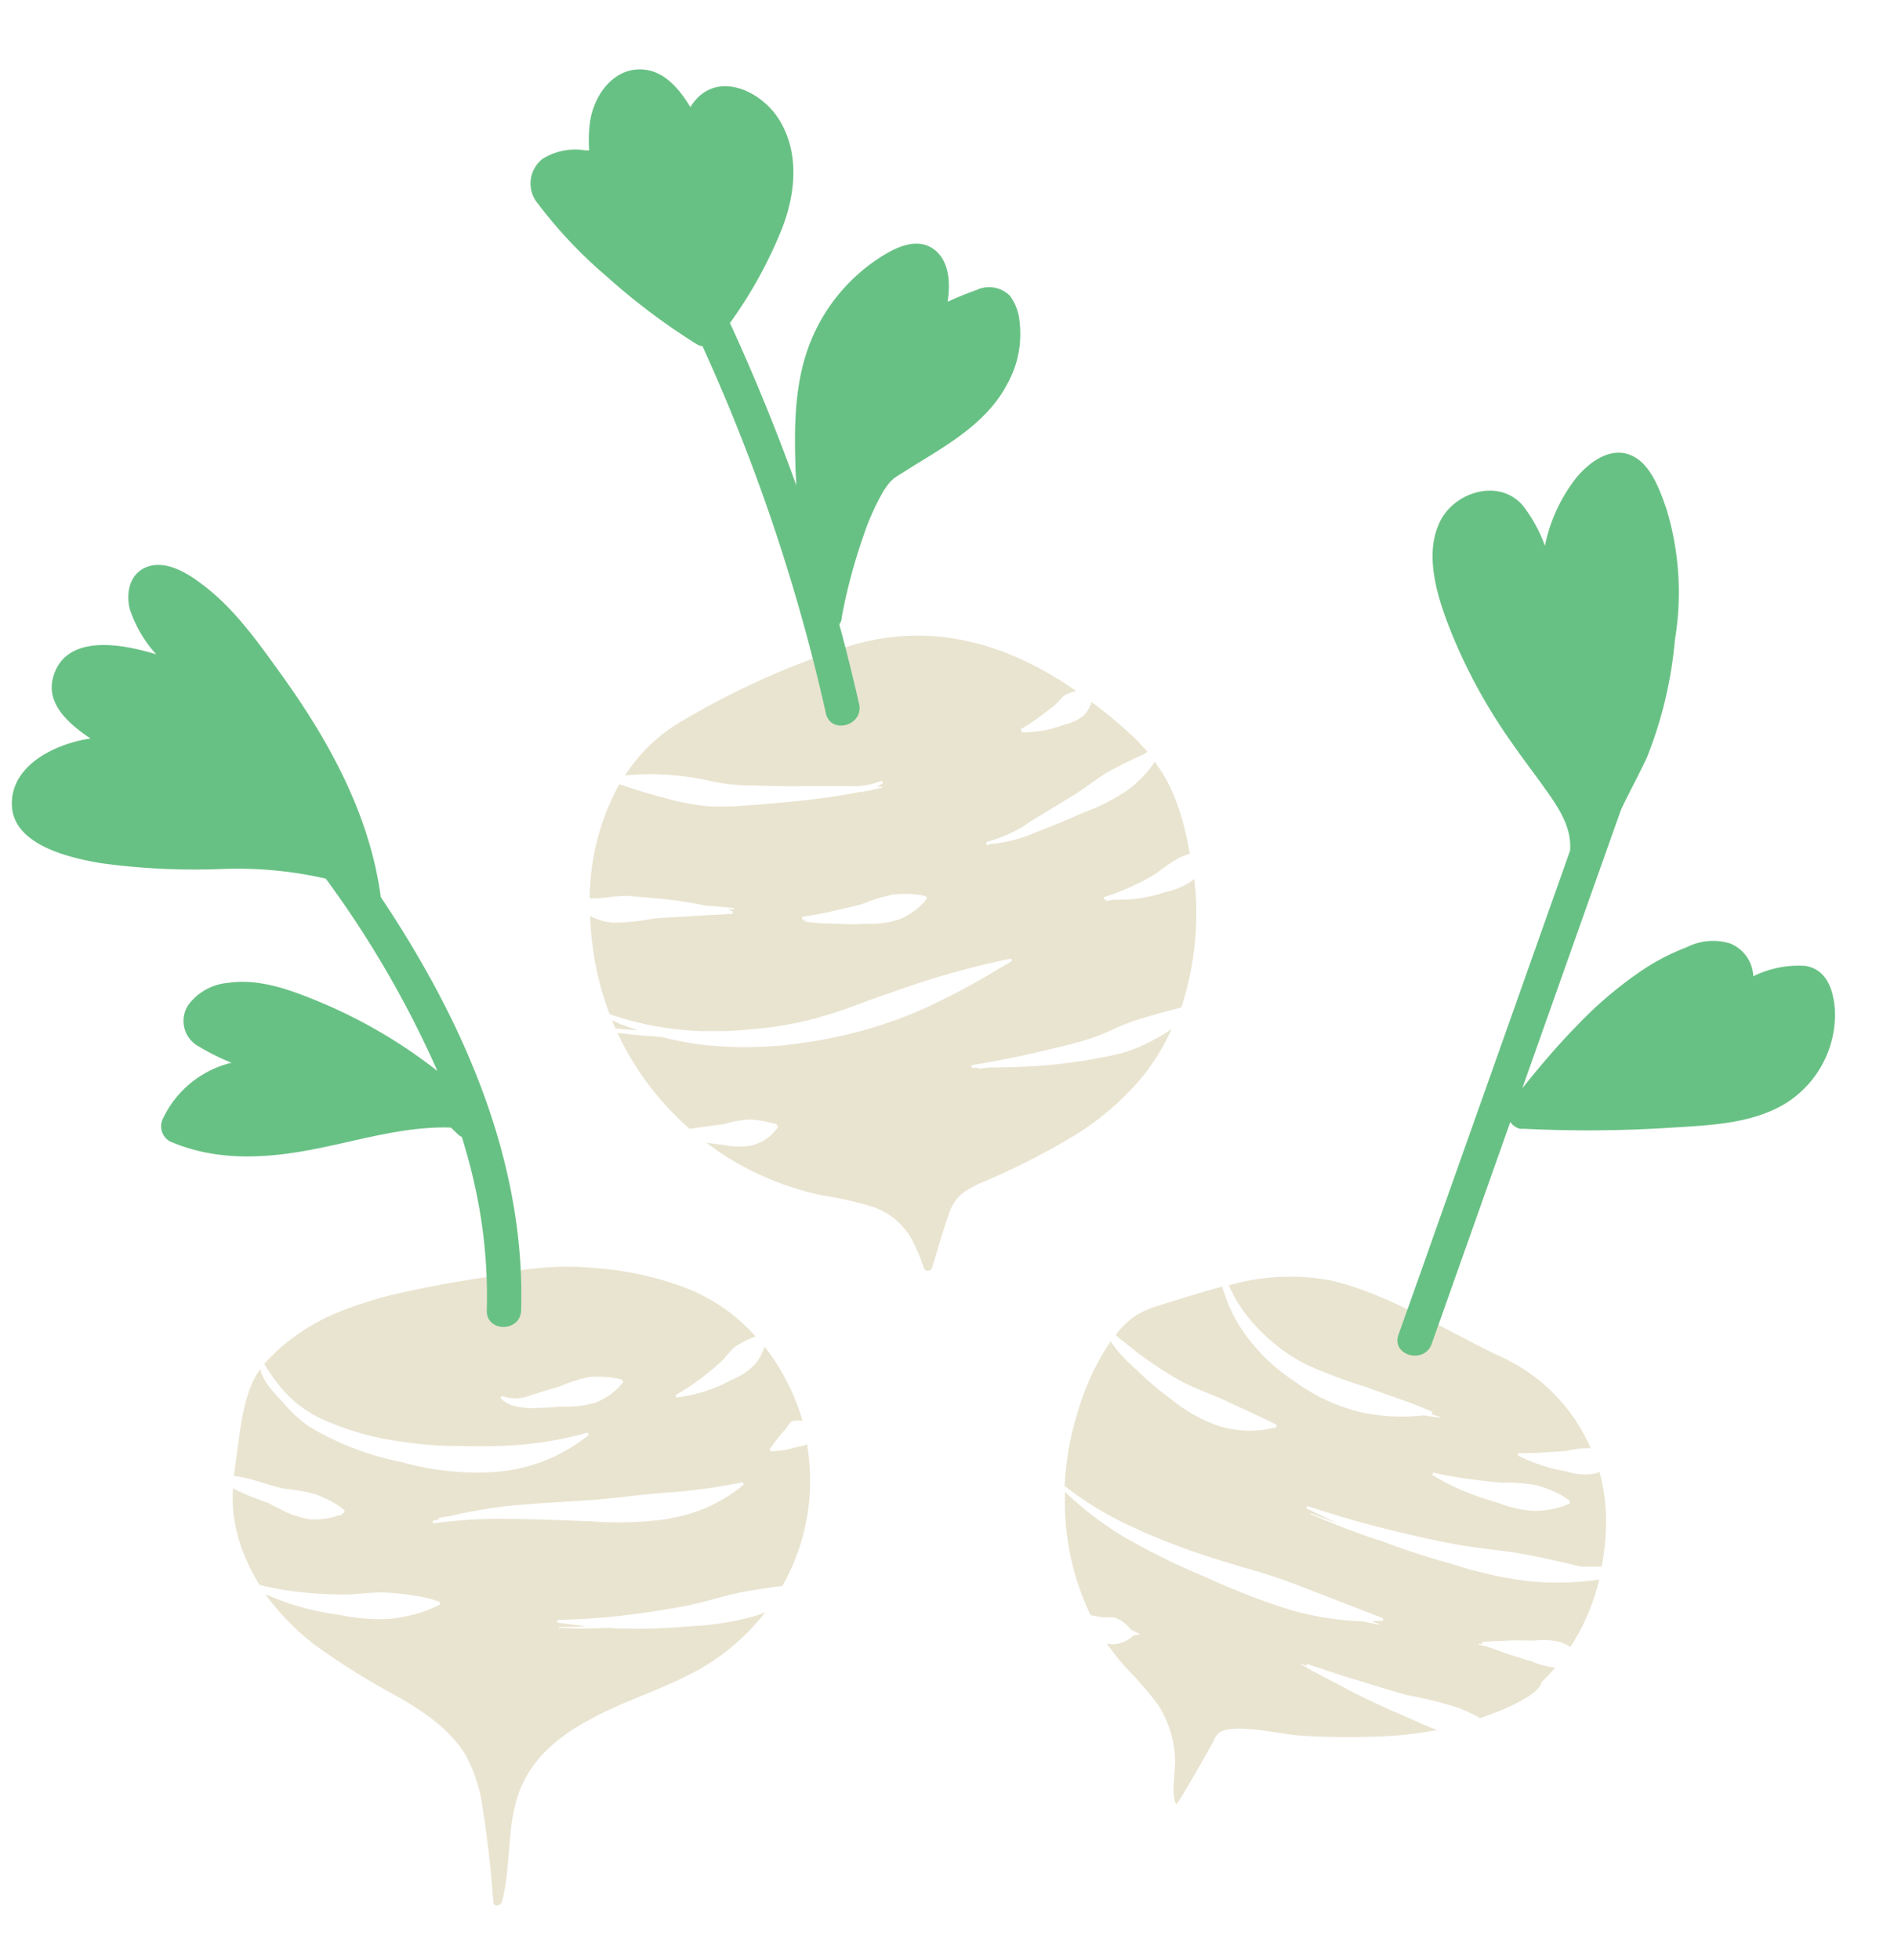
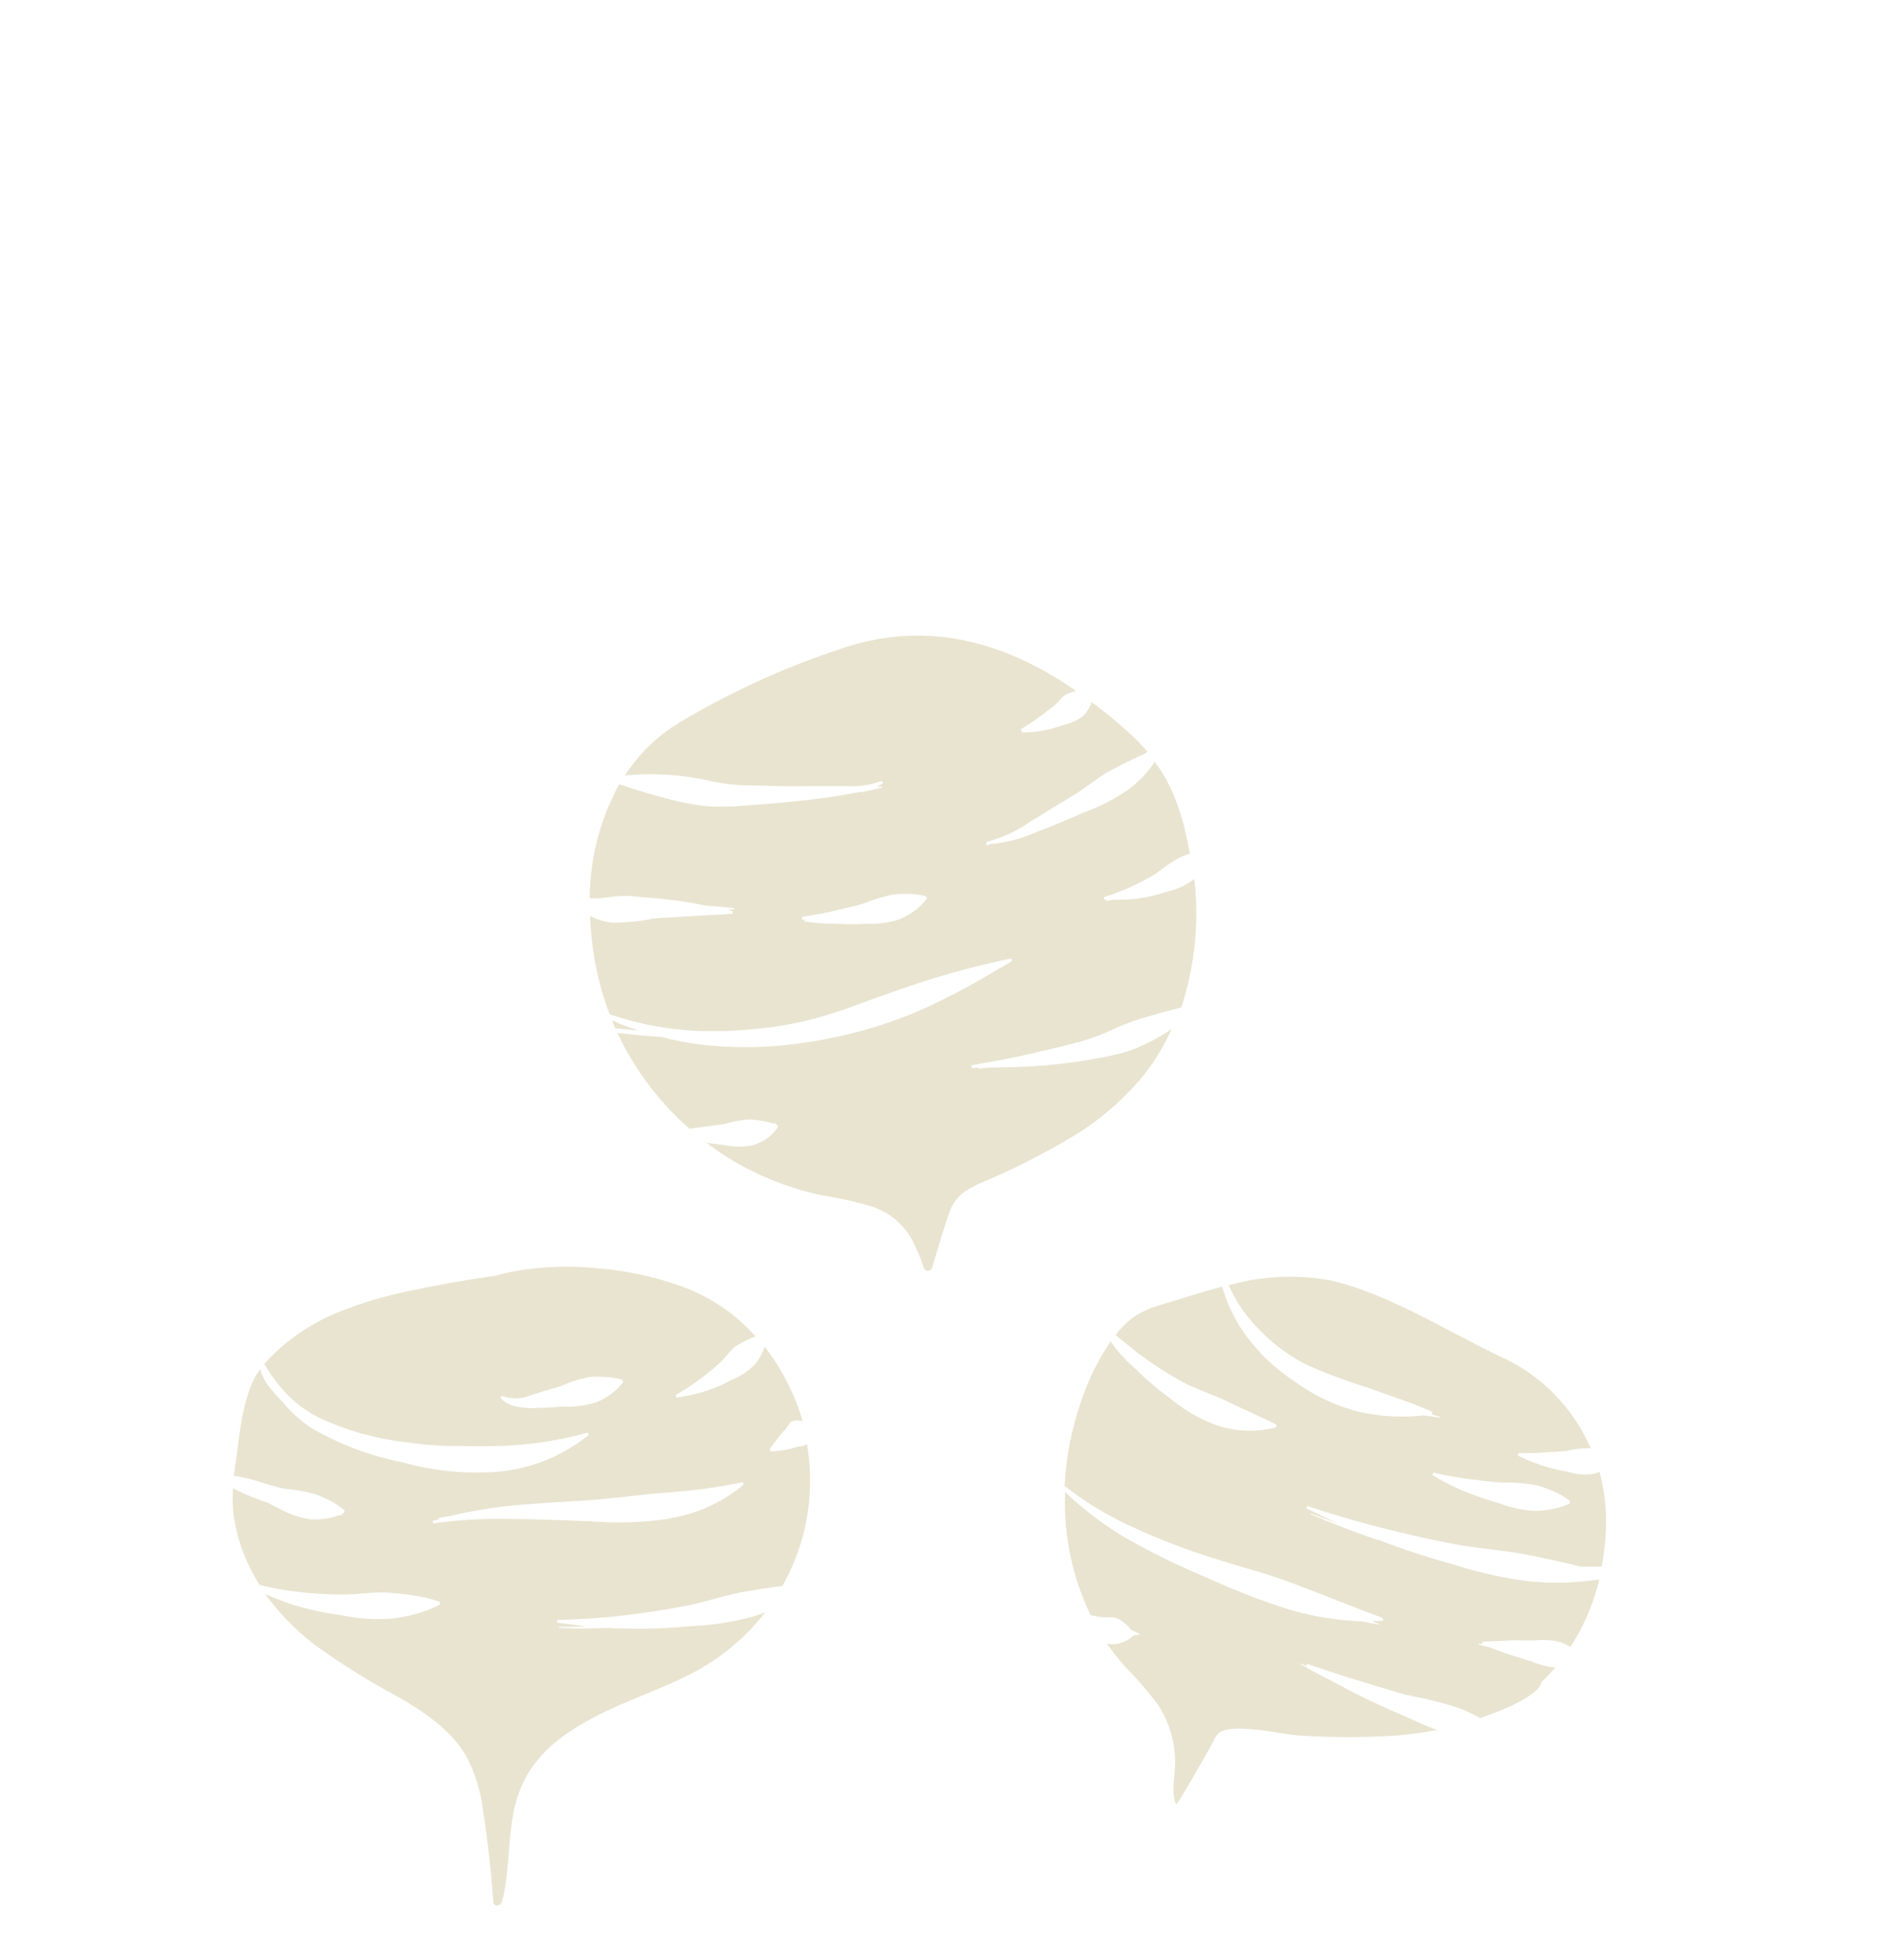
<svg xmlns="http://www.w3.org/2000/svg" viewBox="0 0 181.86 188.1">
  <path d="M149.33 160.06a8 8 0 01-2.27-.61c-.79-.22-1.58-.47-2.37-.73l-1.84-.67-.87-.2v-.08h.37v-.19c.84-.07 1.67-.08 2.5-.12s1.66 0 2.48 0a7.23 7.23 0 012.46.13 5.62 5.62 0 011 .48 20.43 20.43 0 002.77-6.47 28.57 28.57 0 01-6.53.19 38.93 38.93 0 01-7.44-1.63q-3.66-1-7.22-2.36h-.08q-3.28-1.1-6.44-2.48v-.08c.89.35 1.78.68 2.68 1-1.05-.47-2.09-1-3.1-1.47l.09-.23c2.39.78 4.78 1.51 7.2 2.11s4.84 1.18 7.28 1.61 4.93.58 7.35 1.1c1.48.31 2.95.63 4.44 1h2a25.3 25.3 0 00.4-3.35 18.32 18.32 0 00-.61-5.74 4 4 0 01-.67.21 5.79 5.79 0 01-2.47-.25 16.68 16.68 0 01-4.67-1.52v-.24c.81 0 1.6 0 2.39-.06s1.56-.09 2.32-.16a8.38 8.38 0 012.26-.25 17.14 17.14 0 00-8.65-8.79c-5.2-2.46-10.7-6-16.24-7.3a21.35 21.35 0 00-9.86.45 13.34 13.34 0 002.23 3.51 17.69 17.69 0 005 4 48.82 48.82 0 006 2.27c2 .76 4.15 1.4 6.29 2.36v.25l.74.23v.08c-.51-.06-1-.14-1.53-.22a19.07 19.07 0 01-6.12-.31 18.08 18.08 0 01-6.37-3 17.71 17.71 0 01-5-4.94 14.46 14.46 0 01-1.87-4.1c-2 .52-4 1.17-6 1.78a10.48 10.48 0 00-2.08.86 7.58 7.58 0 00-2.15 2c.63.58 1.36 1.09 2 1.63a36.24 36.24 0 004.26 2.79c1.48.81 3.08 1.29 4.54 2s3 1.36 4.64 2.19v.24a10 10 0 01-5.49-.1 14.91 14.91 0 01-4.74-2.68 27.66 27.66 0 01-3.19-2.71 16.28 16.28 0 01-1.81-1.81c-.25-.3-.47-.61-.7-.93a23.71 23.71 0 00-3.08 6.51 29.05 29.05 0 00-1.34 7.35 31.44 31.44 0 006.29 3.84 63.94 63.94 0 008 3.1c1.37.44 2.75.85 4.14 1.25s2.75.88 4.08 1.39l8.06 3.12v.25c-.35 0-.71 0-1.07.06l.67.23v.08l-1.53-.31a29.12 29.12 0 01-6.84-1.07 65.9 65.9 0 01-8.15-3.14 66.2 66.2 0 01-7.89-3.87 31.44 31.44 0 01-5.71-4.35 25 25 0 002.44 11.81l.12.05c.32.05.64.12.94.16.55.08 1.13-.11 1.6.18a3.41 3.41 0 01.72.49 4.87 4.87 0 01.54.56c.25.12.51.23.77.37v.08a3.68 3.68 0 01-.56.06 2.59 2.59 0 01-1 .65 2.62 2.62 0 01-1 .21 1.6 1.6 0 01-.58-.09 24 24 0 001.84 2.32 37.44 37.44 0 013.08 3.56 10.23 10.23 0 011.64 5c.12 1.31-.45 3.51.11 4.55.11.19 3.37-5.61 3.61-6.09a2 2 0 01.52-.75c1.32-1 6.14.18 7.69.26a71.15 71.15 0 009.35 0c1.31-.11 2.62-.29 3.91-.53-1.21-.4-2.35-1-3.51-1.49q-2.35-1-4.62-2.15l-1.88-1a44.59 44.59 0 01-3.12-1.69v-.07l.53.25.09-.19c1.61.53 3.2 1.08 4.81 1.56s3.2 1 4.81 1.43a41.27 41.27 0 014.88 1.21c.72.29 1.43.6 2.13 1 1.6-.56 5.56-2 5.91-3.49a15.83 15.83 0 001.29-1.35zm-8.43-18.13c1.1.16 2.2.27 3.3.37a16 16 0 013.32.25 11.59 11.59 0 011.62.57 7.07 7.07 0 011.59.93v.25a6.86 6.86 0 01-1.76.55 8.6 8.6 0 01-1.74.16 11.3 11.3 0 01-3.35-.76 29.48 29.48 0 01-3.28-1.12 22.86 22.86 0 01-3.08-1.57l.1-.23a32 32 0 003.28.6zm-64.45-3.04a8.25 8.25 0 01-1.19.29l-1 .12h-.24l-.11-.22c.24-.35.5-.65.74-1s.51-.61.77-.9.38-.76.79-.81a1.86 1.86 0 01.67 0h.18a21.14 21.14 0 00-3.66-7.14c0 .13-.07.26-.12.39a5.54 5.54 0 01-.73 1.25 6.26 6.26 0 01-2.34 1.58 14.2 14.2 0 01-2.57 1.1 14.85 14.85 0 01-2.69.58l-.07-.24a22.68 22.68 0 002.21-1.44q1.05-.78 2-1.62c.64-.57 1.06-1.34 1.78-1.76a7.3 7.3 0 011.13-.57c.18-.09.36-.16.55-.24a17.47 17.47 0 00-6.55-4.59 30.68 30.68 0 00-8.46-1.93 29.67 29.67 0 00-8.31.3c-.55.11-1.09.24-1.63.4-3.14.45-6.27 1-9.35 1.7a36.87 36.87 0 00-6.24 2 19.62 19.62 0 00-4.27 2.55 16.58 16.58 0 00-2.36 2.22 17.17 17.17 0 001.7 2.39 11.46 11.46 0 003.42 2.7 26.48 26.48 0 008.44 2.41 32.79 32.79 0 004.41.37c1.46 0 2.91.06 4.35 0a34.5 34.5 0 008.71-1.28l.12.22a16.13 16.13 0 01-8.66 3.53 26.64 26.64 0 01-9.3-.92 28.06 28.06 0 01-8.71-3.3 12.26 12.26 0 01-2.69-2.44 15.59 15.59 0 01-1.51-1.73 5.29 5.29 0 01-.68-1.44 7.55 7.55 0 00-.86 1.52c-1 2.52-1.15 5.3-1.58 8 0 .24-.06.47-.09.71a13.54 13.54 0 012 .43c1 .3 2 .63 2.89.81a16.4 16.4 0 012.91.51 12.12 12.12 0 011.4.61 8.24 8.24 0 011.41.92v.25l-.32.16a.29.29 0 01.1 0v.08h-.32a5 5 0 01-1.09.31 7 7 0 01-1.64.09 8.48 8.48 0 01-3-1.05 11 11 0 01-1-.51c-.52-.17-1-.36-1.53-.56s-1.27-.54-1.88-.85a12.6 12.6 0 00.08 2.74 16 16 0 001.45 4.68 18.57 18.57 0 001 1.84 27.21 27.21 0 003.43.64 39.28 39.28 0 004.59.29c1.53 0 3.06-.3 4.6-.16.77.06 1.54.14 2.33.28a11.82 11.82 0 012.38.59v.25a11.15 11.15 0 01-2.31.9 16.12 16.12 0 01-2.36.46 17.74 17.74 0 01-4.81-.34 28.14 28.14 0 01-4.7-1.02c-.88-.3-1.75-.64-2.59-1a23.9 23.9 0 004.7 4.83 69.48 69.48 0 008.13 5.07c2.53 1.48 5.14 3.23 6.59 5.87a15.43 15.43 0 011.51 5.16q.45 2.9.73 5.79.13 1.41.24 2.82c0 .5.71.41.82 0 .9-3.37.45-7 1.57-10.29s3.67-5.44 6.5-7c3.15-1.8 6.66-2.86 9.89-4.5a21.25 21.25 0 007.32-6c-.3.12-.6.23-.91.33a27.1 27.1 0 01-6.33 1 52.33 52.33 0 01-6.38.22c-.43 0-.86 0-1.28-.06-1.63.06-3.27.08-4.89 0v-.09c.86 0 1.72 0 2.58-.08-.91-.09-1.83-.2-2.74-.34v-.25c2.1-.06 4.19-.17 6.26-.42s4.12-.55 6.15-.95 4-1.11 6-1.42c1.06-.17 2.11-.34 3.19-.47a20.48 20.48 0 002.36-13.65c-.2.25-.67.21-1.03.32zM54.16 135c-.51 0-1 .08-1.54.1l-1.53.05a7.52 7.52 0 01-1.62-.18 2.7 2.7 0 01-1.43-.81l.16-.19a3.64 3.64 0 002.73-.05l1.44-.45 1.42-.41a13 13 0 012.8-.9 9.59 9.59 0 011.52 0 6.68 6.68 0 011.64.27l.08.24a6.32 6.32 0 01-2.61 1.93 9 9 0 01-3.06.4zm10.12 10.76a33.67 33.67 0 01-7.69.24c-2.53-.07-5-.21-7.53-.21a44.76 44.76 0 00-7.49.43v-.25l.73-.19h-.2v-.08c.37-.08.74-.13 1.11-.19a46.37 46.37 0 015.85-1c2.53-.24 5.06-.36 7.55-.53s5-.56 7.38-.72a54.75 54.75 0 007.32-1l.11.22a14.72 14.72 0 01-7.14 3.25zM110.22 74a12 12 0 01-1.82 1.74A18.45 18.45 0 01104 78c-1.49.68-3 1.29-4.5 1.87A13.73 13.73 0 0195.14 81l-.43.14v-.08h.14a.56.56 0 00-.13 0v-.25a13.14 13.14 0 004.28-2l4.12-2.51c1.36-.84 2.55-1.9 4-2.6.92-.47 1.83-.94 2.81-1.36l.25-.19c-.33-.37-.67-.74-1-1.09a42.94 42.94 0 00-4.37-3.68 2.47 2.47 0 01-.1.29 3.51 3.51 0 01-.6.94 4.06 4.06 0 01-1.89.93 12.17 12.17 0 01-2 .57 12 12 0 01-2.06.18L98 70a19.82 19.82 0 001.66-1.09c.52-.37 1-.75 1.51-1.14s.81-1 1.4-1.21a4.09 4.09 0 01.77-.23c-.57-.39-1.14-.78-1.72-1.14C95 61.12 88 59.71 80.51 62.35a76.46 76.46 0 00-15.78 7.31A16.37 16.37 0 0060 74.43a25.83 25.83 0 018.44.58 20.1 20.1 0 003.15.37c1.08 0 2.2.05 3.3.07s2.2 0 3.3 0h3.3a8 8 0 003.18-.5l.12.21a3.7 3.7 0 01-.61.35h.52v.08c-.62.16-1.25.29-1.89.42h-.23l-1 .18c-1.1.2-2.2.36-3.31.5-2.22.27-4.4.46-6.64.62a30.62 30.62 0 01-3.47.09 24.24 24.24 0 01-3.34-.55c-1.69-.44-3.38-.89-5.08-1.5l-.29-.06a23.14 23.14 0 00-2.83 10.93h.46c.62 0 1.12-.08 1.69-.15a10.21 10.21 0 011.86-.06l2 .18c1.31.1 2.61.27 3.9.49l1.3.25c.89.06 1.77.13 2.66.24v.08l-.69.09c.19 0 .37.07.55.12v.24c-1.29.1-2.59.13-3.87.22s-2.56.14-3.82.25a18.37 18.37 0 01-3.88.38 5.51 5.51 0 01-2.12-.65 30.28 30.28 0 00.88 6.29 28.44 28.44 0 001 3.16c.36.11.72.22 1.06.34l1.25.35 1.25.29a32.48 32.48 0 005.09.63h2.17c.93 0 1.86-.09 2.78-.17.74-.06 1.48-.15 2.22-.24 1-.16 2-.34 3-.57a40.74 40.74 0 004.86-1.52c1.61-.59 3.22-1.17 4.85-1.72A80.3 80.3 0 0197.08 92l.09.23c-.29.19-.59.36-.88.54l-.36.19a66 66 0 01-8 4.19A43.63 43.63 0 0177.7 100a37.44 37.44 0 01-10.62.23 33.2 33.2 0 01-3.6-.71c-1.41-.1-2.81-.21-4.2-.39a28.08 28.08 0 006.93 9.21l.75-.11 2.55-.34a10.65 10.65 0 012.43-.44 9.12 9.12 0 012.23.36h.27v.08l.17.06.09.23a4.35 4.35 0 01-2.39 1.72 6.33 6.33 0 01-2.74 0c-.59-.06-1.17-.14-1.75-.24.61.46 1.24.92 1.89 1.33a28.31 28.31 0 009.29 3.75 34.93 34.93 0 014.74 1.07 6.75 6.75 0 013.88 3.27 19.3 19.3 0 011.09 2.62.42.42 0 00.8-.06c.52-1.7 1-3.42 1.59-5.09a4.17 4.17 0 011.29-2 9.47 9.47 0 012-1.1 69.54 69.54 0 008.44-4.27 26.62 26.62 0 007-6 21.51 21.51 0 002.67-4.41 17.67 17.67 0 01-2.18 1.27 15.22 15.22 0 01-2.72 1.07c-1 .23-1.93.42-2.89.58a51.22 51.22 0 01-5.74.66c-1.34.07-2.68.1-4 .11l-1 .11v-.08h.22-.9v-.25c1.87-.33 3.73-.65 5.57-1.08s3.68-.83 5.45-1.36a22.69 22.69 0 002.57-1 20.42 20.42 0 012.56-1c.89-.25 1.81-.55 2.7-.77l1.28-.34c.07-.21.14-.41.2-.61a29 29 0 001.06-11.71 6.87 6.87 0 01-2.75 1.24 14.66 14.66 0 01-2.9.66 17.24 17.24 0 01-2.15.08l-.7.14v-.08l.21-.07H106v-.24a22.36 22.36 0 002.63-1 24 24 0 002.41-1.28 17.46 17.46 0 012.2-1.5c.33-.14.67-.27 1-.39-.14-.79-.29-1.57-.48-2.34a20.64 20.64 0 00-1.73-4.69 13.93 13.93 0 00-1.16-1.78 9.9 9.9 0 01-.65.88zM89 86.22a5 5 0 01-1.21 1.21 7.08 7.08 0 01-1.41.8 8.66 8.66 0 01-3.13.42 23.35 23.35 0 01-3.13 0h-.2a20.34 20.34 0 01-2.71-.21v-.09h.45c-.22 0-.43-.06-.64-.11V88c1-.17 2-.32 3-.56s2-.45 2.9-.72a15.15 15.15 0 012.81-.86 10.79 10.79 0 011.52-.06 7.3 7.3 0 011.66.22z" fill="#e9e4d0" />
  <path d="M59.43 98.23c-.22-.11-.45-.21-.67-.3.11.26.21.52.33.77.73.08 1.47.13 2.21.19-.63-.21-1.3-.42-1.87-.66z" fill="#e9e4d0" />
-   <path d="M176.19 97c-.12-1.91-.75-4-2.9-4.3a9.79 9.79 0 00-4.94 1 3.57 3.57 0 00-2.2-3.14 5.57 5.57 0 00-4.21.36 21.41 21.41 0 00-3.8 1.9 37.87 37.87 0 00-6.61 5.5c-1.91 1.94-3.66 4-5.36 6.13l6.06-17.11 3.42-9.63c.8-1.7 1.72-3.36 2.48-5a39.63 39.63 0 002.69-11.28 27.59 27.59 0 00-.82-12.62c-.6-1.71-1.44-4.11-3.15-5-2.08-1.09-4.21.49-5.51 2.06a15.64 15.64 0 00-3 6.52 14 14 0 00-2.12-3.87c-2.31-2.68-6.67-1.28-8 1.64-1.56 3.31-.06 7.59 1.22 10.76A52.21 52.21 0 00145 71.06c1.23 1.79 2.57 3.5 3.81 5.28 1.11 1.61 2.09 3.29 1.95 5.29q-6.15 17.37-12.29 34.66-2.08 5.91-4.19 11.81c-.71 2 2.48 2.88 3.19.88q3.78-10.65 7.55-21.3a1.74 1.74 0 00.22.27 1.69 1.69 0 00.71.39h.46a122.68 122.68 0 0013.56-.08c3.88-.25 8.36-.31 11.73-2.52a10.07 10.07 0 004.49-8.74zM97 28.42a2.82 2.82 0 00-3.27-.57c-.93.32-1.84.7-2.74 1.11.27-1.68.19-3.82-1.21-4.95-1.64-1.32-3.74-.29-5.25.68a17.33 17.33 0 00-6.63 7.93c-1.54 3.7-1.65 7.79-1.53 11.74 0 .74.06 1.48.09 2.22Q73.61 38.66 70.09 31a42.39 42.39 0 005-9.07c1.29-3.31 1.69-7.21-.23-10.37-1.77-2.94-6.22-4.94-8.51-1.38l-.06.1c-1-1.65-2.29-3.17-4-3.53-3.08-.64-5.22 2.18-5.63 4.9a13.64 13.64 0 00-.09 2.78h-.38a5.94 5.94 0 00-4.1.82 3 3 0 00-.43 4.31 43.71 43.71 0 006.5 6.89A62.93 62.93 0 0066.84 33a1.37 1.37 0 00.61.22A179.5 179.5 0 0179.3 68.46c.46 2.07 3.65 1.19 3.19-.88q-.87-3.84-1.9-7.65l.1-.16a1.3 1.3 0 00.14-.58 53.22 53.22 0 012.07-7.74 23.51 23.51 0 011.75-4 7.22 7.22 0 01.79-1.16c.06-.07.36-.34.36-.35.45-.34 1-.62 1.42-.92 3.56-2.22 7.49-4.32 9.51-8.19A9.79 9.79 0 0097.91 31a5 5 0 00-.91-2.58zM36.57 86.14c-1.07-8-5-15.08-9.66-21.54-2.21-3.06-4.46-6.26-7.52-8.53-1.39-1.07-3.47-2.35-5.3-1.65-1.66.64-2 2.48-1.64 4A12 12 0 0015 62.8c-.55-.17-1.11-.32-1.67-.45-2.87-.68-7.14-1.05-8.21 2.58-.77 2.59 1.46 4.53 3.57 5.95-3.27.47-7.66 2.51-7.55 6.38s5.58 5.08 8.57 5.59a66.49 66.49 0 0011.46.56 38.11 38.11 0 0110.11.92A98.16 98.16 0 0142 102.79a48.63 48.63 0 00-11.08-6.53c-2.83-1.18-5.92-2.38-9-1.93a5.31 5.31 0 00-3.83 2.11 2.78 2.78 0 001 4 22.22 22.22 0 003.14 1.56 9.83 9.83 0 00-6.54 5.27 1.67 1.67 0 00.59 2.26c4.32 1.89 8.93 1.69 13.48.84s8.92-2.29 13.53-2.15l.65.62a1.54 1.54 0 00.41.29c.44 1.45.85 2.91 1.18 4.4a48.8 48.8 0 011.21 12.23c-.06 2.13 3.24 2.12 3.3 0 .42-14.4-5.6-27.88-13.47-39.65z" fill="#68c184" />
</svg>